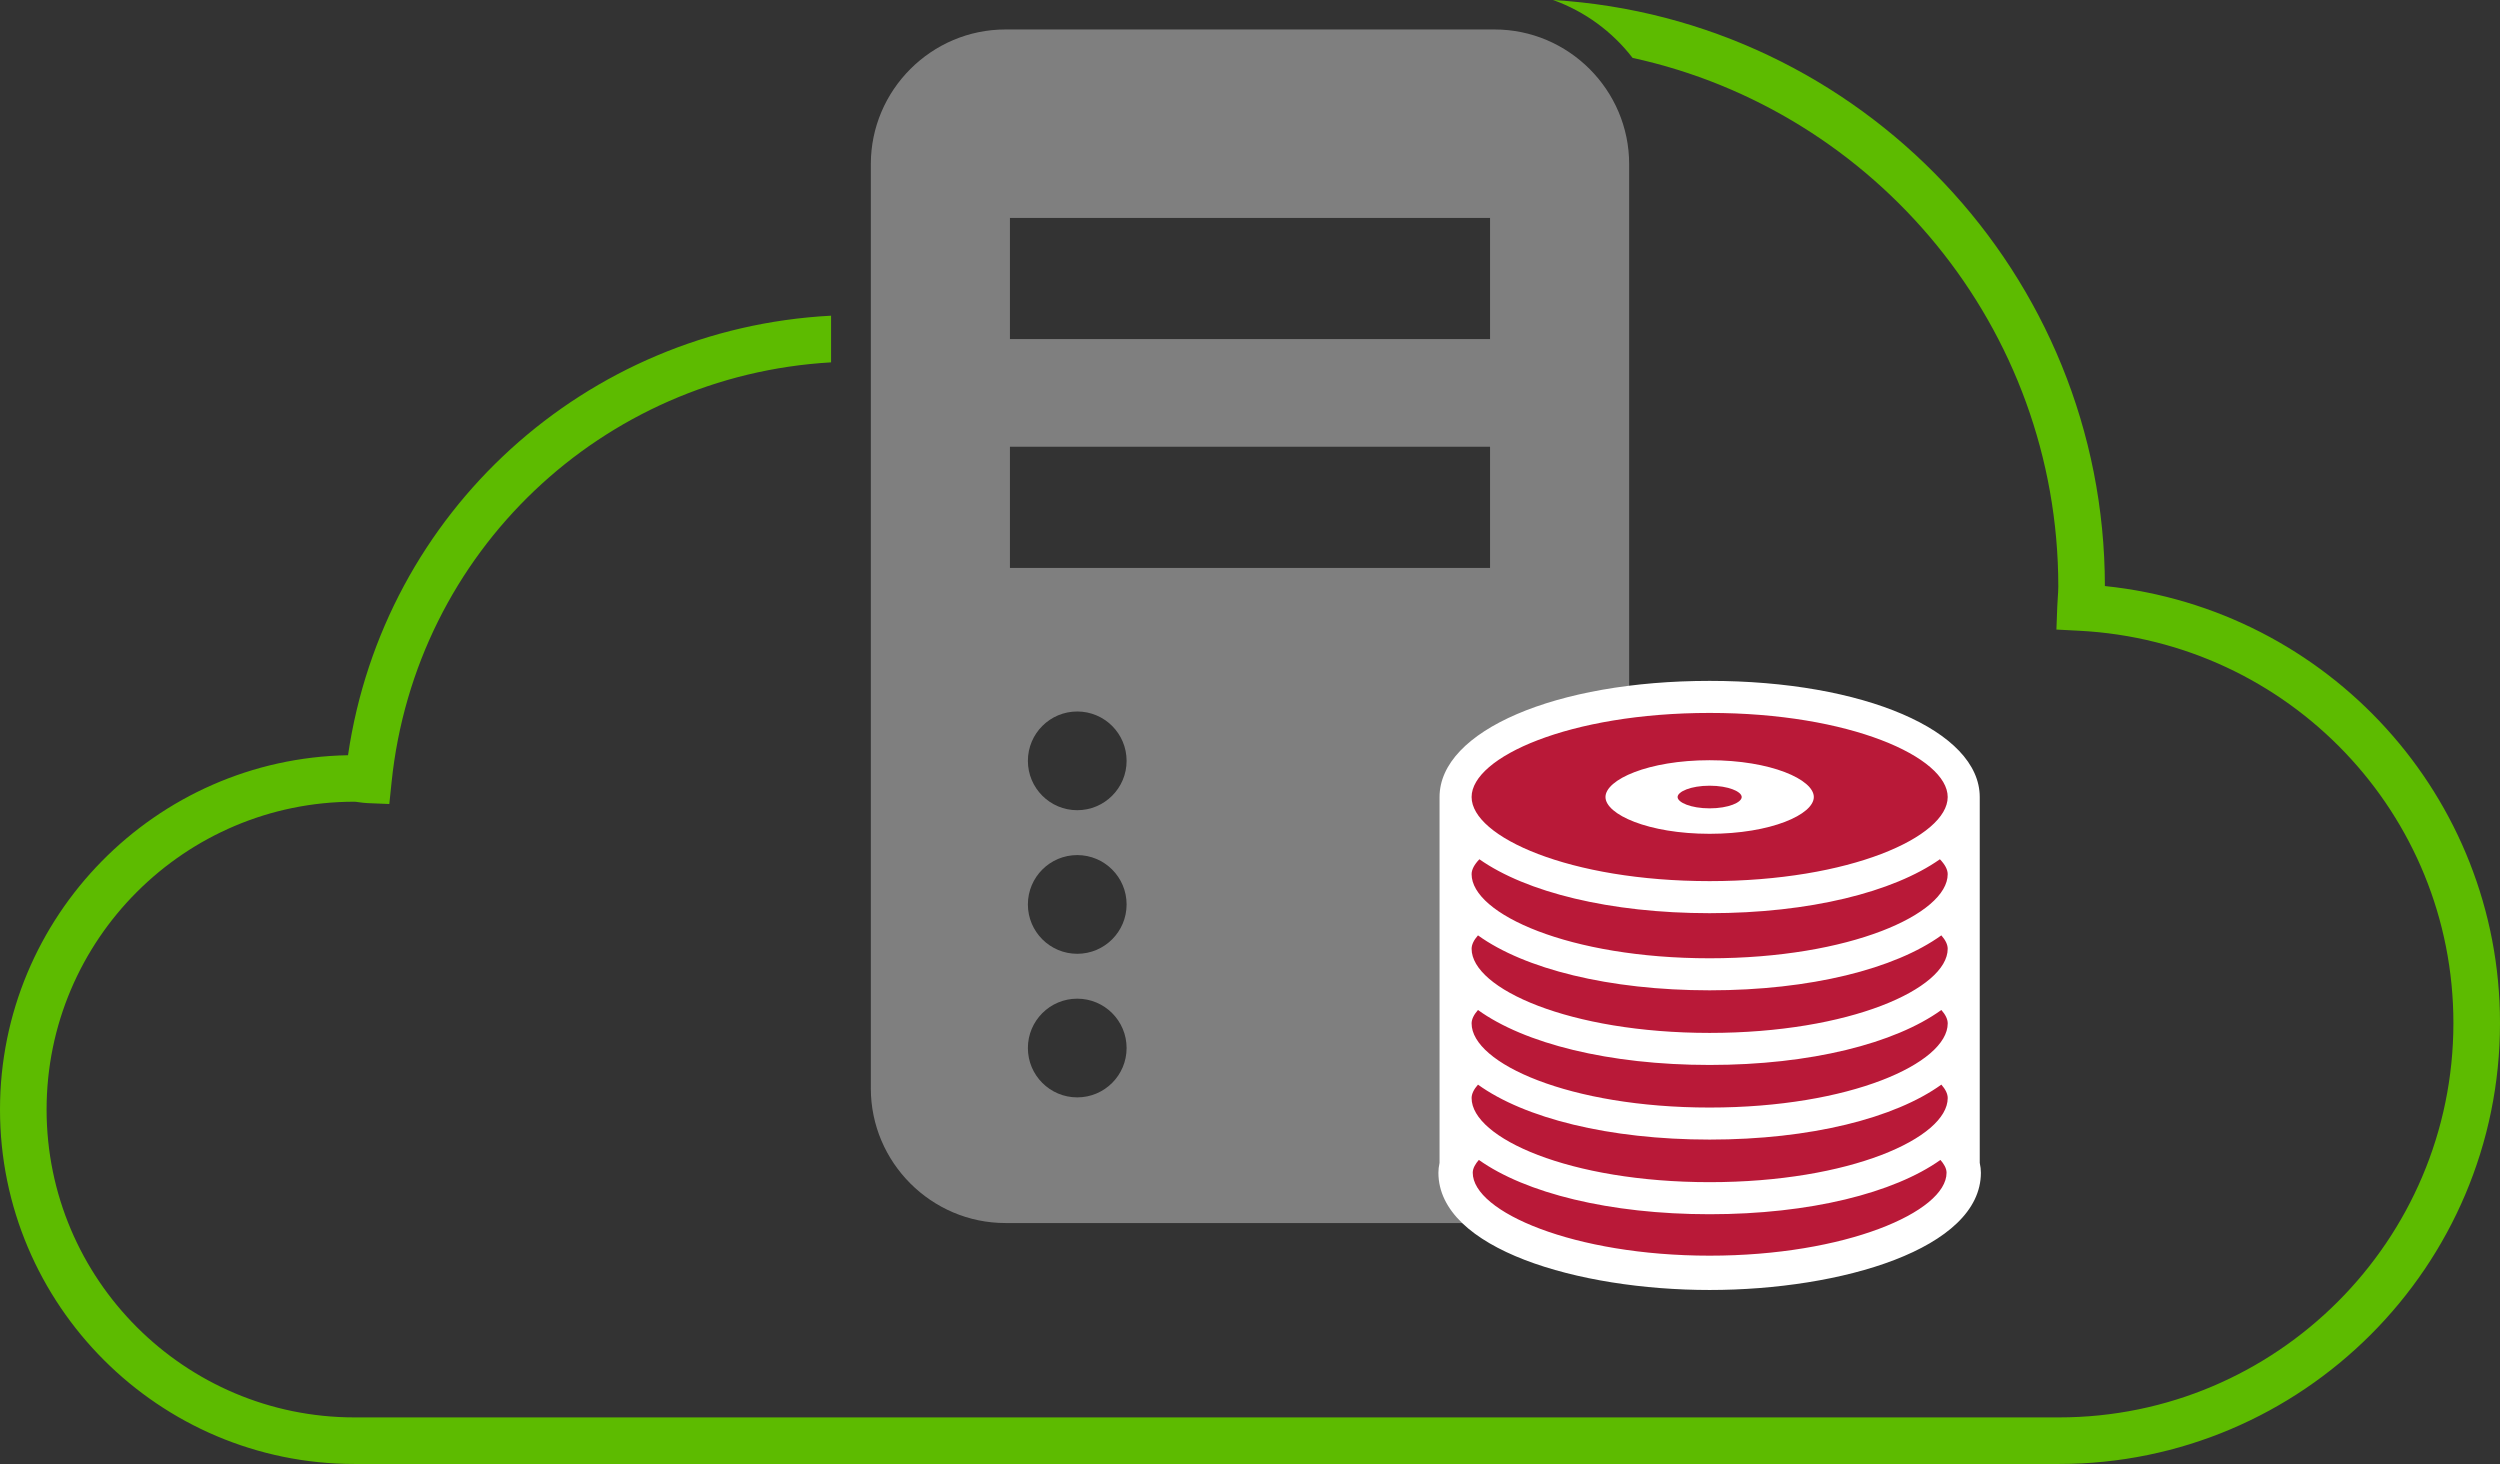
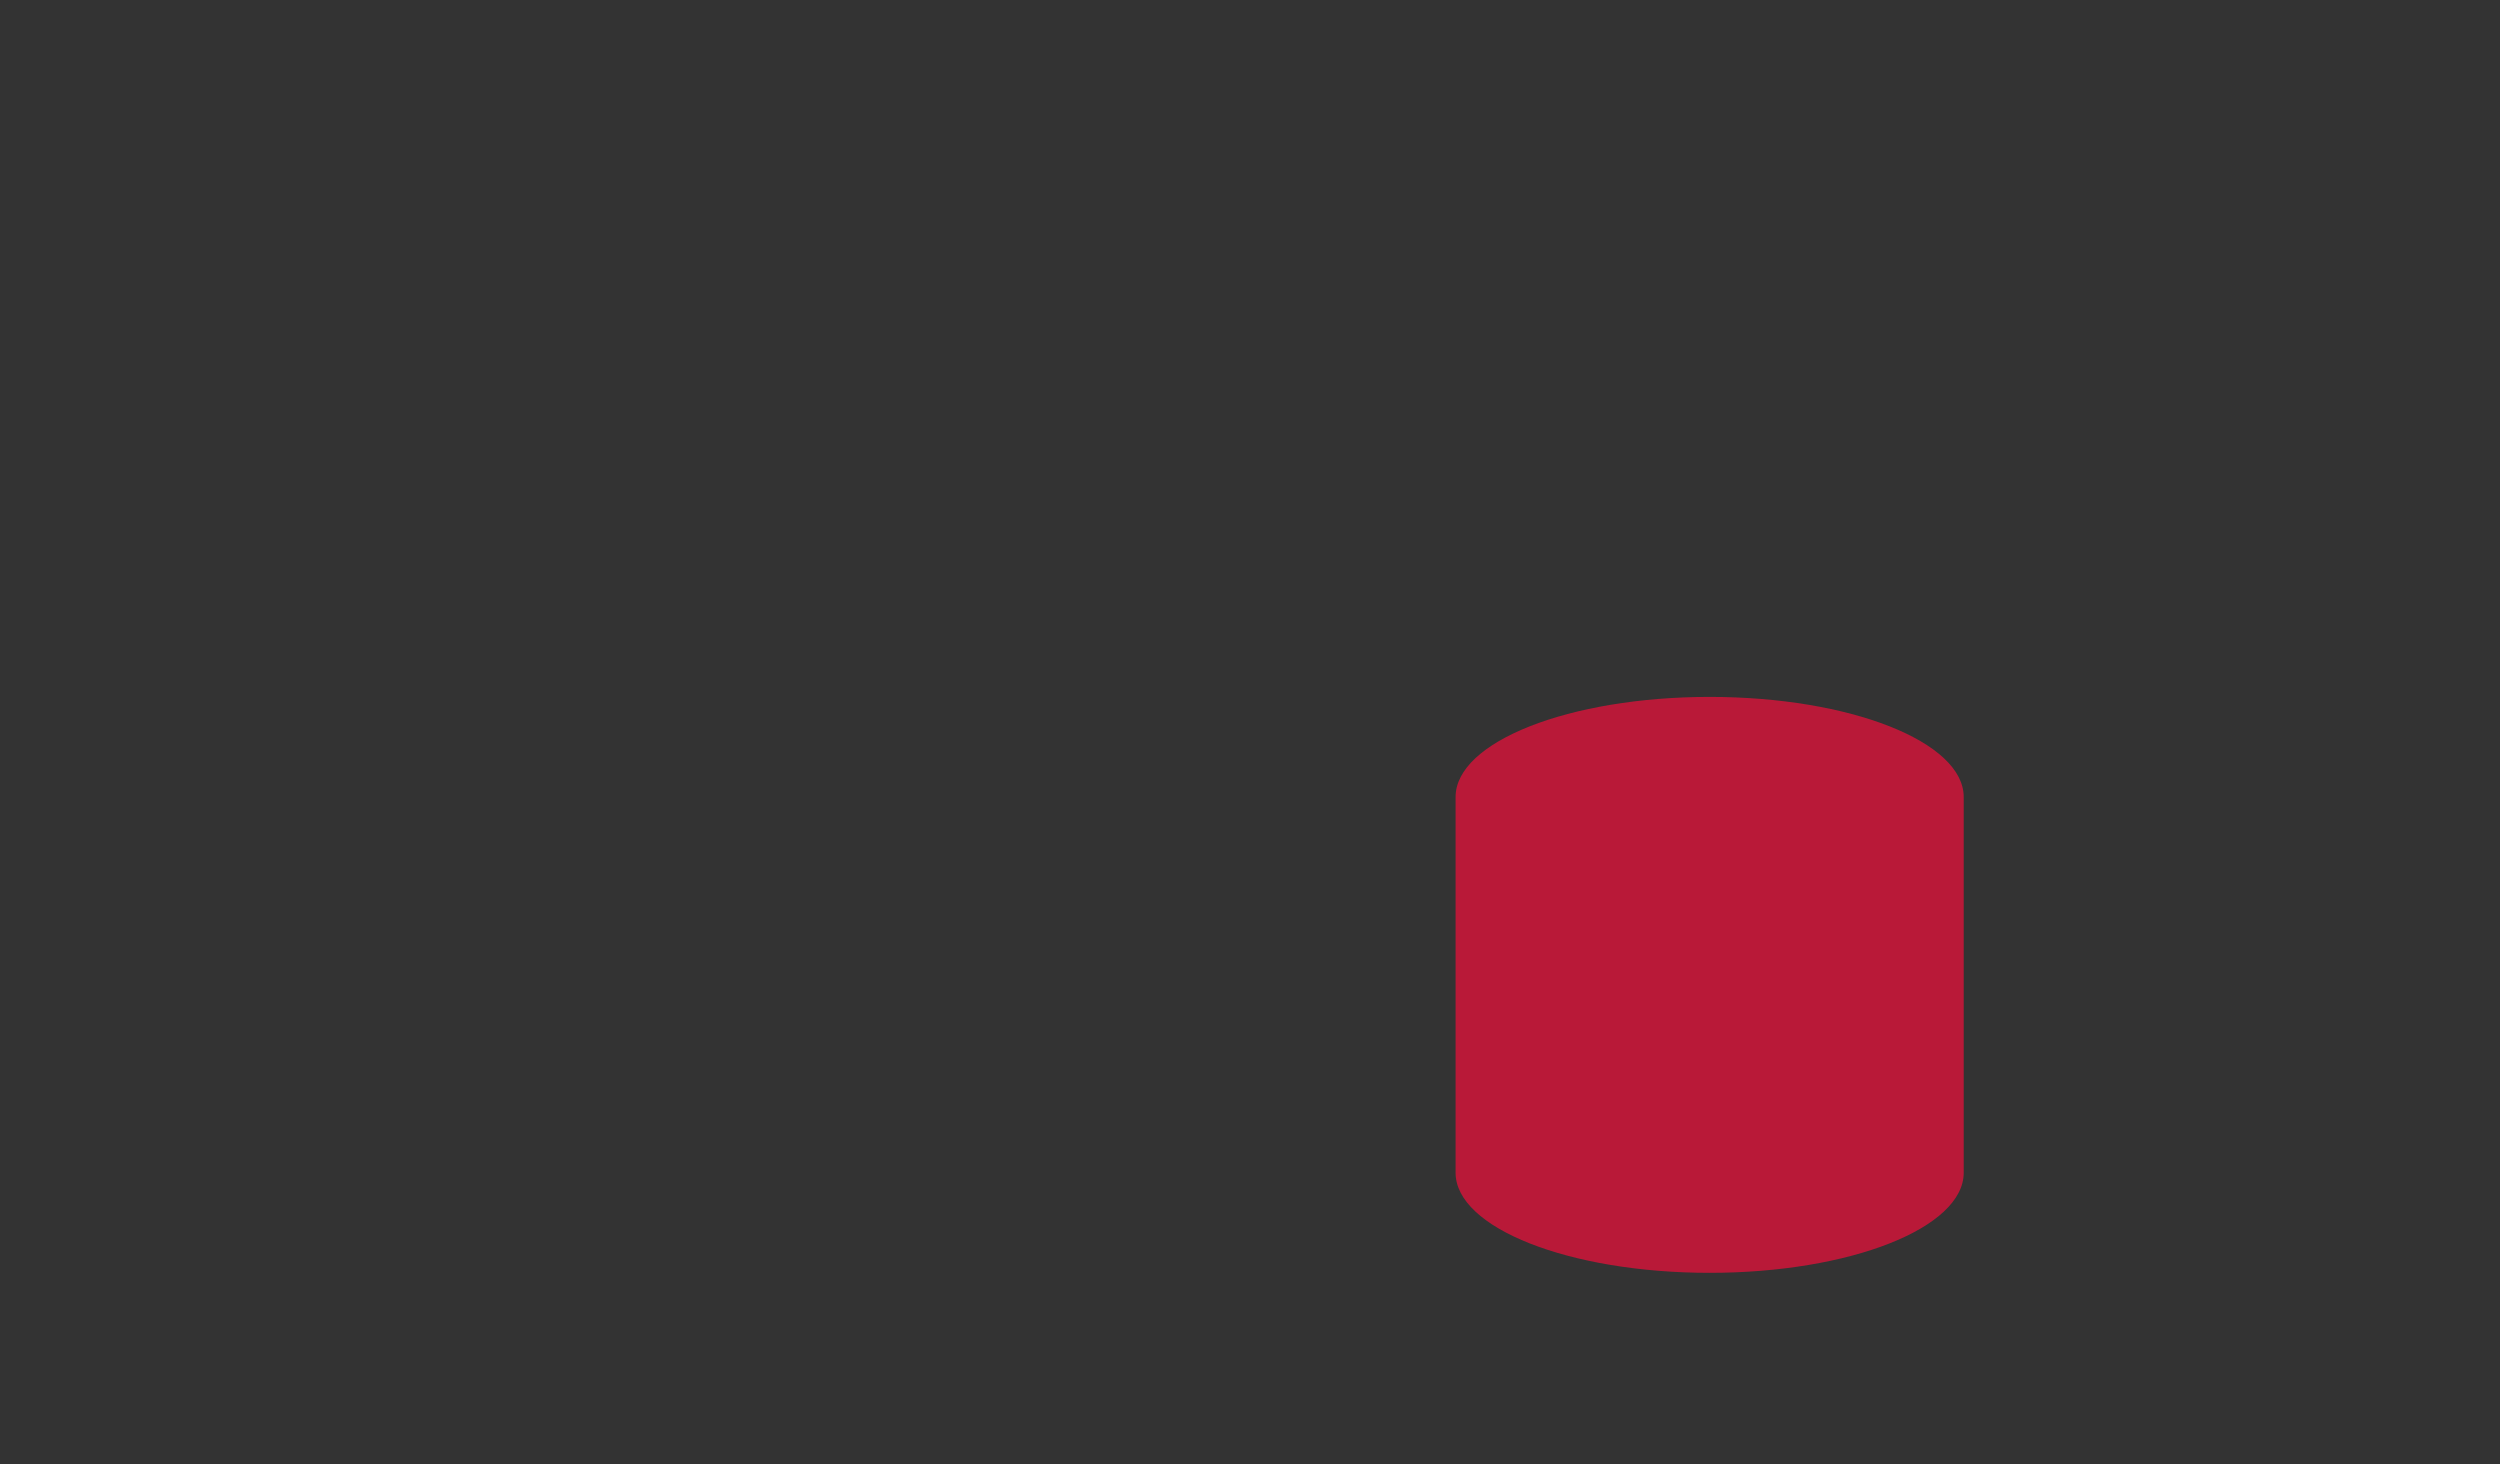
<svg xmlns="http://www.w3.org/2000/svg" version="1.1" id="レイヤー_6" x="0px" y="0px" viewBox="0 0 156 91.353" style="enable-background:new 0 0 156 91.353;" xml:space="preserve">
  <rect x="0" y="0" width="156" height="91.353" fill="#333333" stroke="none" />
  <style type="text/css">
	.st0{fill:#5DBB00;}
	.st1{fill:#7F7F7F;}
	.st2{fill:#B91938;}
	.st3{fill:#FFFFFF;}
</style>
  <g>
-     <path class="st0" d="M131.345,36.569C131.33,17.113,116.084,1.162,96.912,0   c1.982,0.71,3.697,1.974,4.96,3.612c15.17,3.309,26.566,16.839,26.566,32.987   c0,0.23-0.017,0.457-0.032,0.682c-0.013,0.191-0.026,0.381-0.033,0.574   l-0.053,1.43l1.43,0.074c13.089,0.678,23.342,11.429,23.342,24.477   c0,13.57-11.04,24.61-24.61,24.61H22.116c-10.592,0-19.209-8.617-19.209-19.209   s8.617-19.21,19.209-19.21c0.093,0,0.181,0.018,0.27,0.031   c0.179,0.025,0.358,0.048,0.542,0.056l1.365,0.056l0.141-1.358   c1.488-14.394,13.133-25.379,27.425-26.201v-2.912   c-15.324,0.802-27.916,12.232-30.143,27.427C9.705,47.339,0,57.176,0,69.237   c0,12.195,9.921,22.115,22.116,22.115h106.367C143.656,91.353,156,79.009,156,63.836   C156,49.726,145.283,38.015,131.345,36.569z" />
-   </g>
-   <path class="st1" d="M93.26,1.839H62.74c-4.62,0-8.4,3.78-8.4,8.4v57.678  c0,4.62,3.78,8.4,8.4,8.4h30.519c4.62,0,8.4-3.78,8.4-8.4V10.238  C101.659,5.619,97.879,1.839,93.26,1.839z M67.22,68.477  c-1.701,0-3.08-1.379-3.08-3.08c0-1.701,1.379-3.08,3.08-3.08  c1.701,0,3.08,1.379,3.08,3.08C70.3,67.098,68.921,68.477,67.22,68.477z   M67.22,59.517c-1.701,0-3.08-1.379-3.08-3.08s1.379-3.08,3.08-3.08  c1.701,0,3.08,1.379,3.08,3.08S68.921,59.517,67.22,59.517z M67.22,50.557  c-1.701,0-3.08-1.379-3.08-3.08s1.379-3.08,3.08-3.08  c1.701,0,3.08,1.379,3.08,3.08S68.921,50.557,67.22,50.557z M92.98,35.438  H63.02v-7.56h29.959V35.438z M92.98,21.158H63.02v-7.56h29.959V21.158z" />
+     </g>
  <path class="st2" d="M106.682,43.487c-8.756,0-15.854,2.797-15.854,6.248v23.442  c0,3.45,7.098,6.248,15.854,6.248c8.756,0,15.854-2.797,15.854-6.248V49.735  C122.536,46.284,115.438,43.487,106.682,43.487z" />
-   <path class="st3" d="M123.536,72.559V49.735c0-4.132-7.246-7.248-16.854-7.248  s-16.854,3.116-16.854,7.248v22.825c-0.05,0.227-0.071,0.436-0.071,0.617  c0,4.753,8.721,7.318,16.926,7.318s16.925-2.565,16.925-7.318  C123.607,72.996,123.586,72.786,123.536,72.559z M121.465,73.178  c0,2.443-6.322,5.176-14.783,5.176s-14.783-2.732-14.783-5.176  c0-0.286,0.179-0.569,0.382-0.799c2.905,2.063,8.144,3.389,14.401,3.389  c6.256,0,11.495-1.326,14.4-3.388C121.286,72.611,121.465,72.892,121.465,73.178z   M121.139,58.367c0.261,0.295,0.397,0.577,0.397,0.839  c0,2.482-6.1,5.248-14.854,5.248s-14.854-2.766-14.854-5.248  c0-0.262,0.138-0.543,0.398-0.839c2.893,2.086,8.159,3.429,14.457,3.429  C112.98,61.797,118.246,60.453,121.139,58.367z M106.682,73.767  c-8.754,0-14.854-2.766-14.854-5.247c0-0.262,0.138-0.543,0.398-0.839  c2.893,2.086,8.159,3.429,14.457,3.429c6.298,0,11.565-1.344,14.457-3.43  c0.26,0.295,0.397,0.577,0.397,0.839  C121.536,71.002,115.436,73.767,106.682,73.767z M106.682,69.111  c-8.754,0-14.854-2.766-14.854-5.248c0-0.262,0.138-0.543,0.398-0.839  c2.893,2.086,8.159,3.429,14.457,3.429c6.298,0,11.564-1.344,14.457-3.43  c0.261,0.295,0.397,0.577,0.397,0.839  C121.536,66.345,115.436,69.111,106.682,69.111z M121.05,53.618  c0.317,0.329,0.486,0.642,0.486,0.931c0,2.482-6.1,5.248-14.854,5.248  s-14.854-2.766-14.854-5.248c0-0.289,0.169-0.602,0.486-0.931  c2.912,2.049,8.135,3.365,14.368,3.365  C112.915,56.982,118.138,55.667,121.05,53.618z M106.682,44.487  c8.754,0,14.854,2.766,14.854,5.248c0,2.481-6.1,5.247-14.854,5.247  s-14.854-2.766-14.854-5.247C91.828,47.253,97.928,44.487,106.682,44.487z   M106.682,47.438c3.831,0,6.5,1.21,6.5,2.296  c0,1.086-2.669,2.296-6.5,2.296s-6.5-1.21-6.5-2.296  C100.182,48.649,102.851,47.438,106.682,47.438z" />
-   <path class="st2" d="M106.682,49.028c1.179,0,2,0.372,2,0.707  c0,0.334-0.821,0.706-2,0.706c-1.179,0-2-0.372-2-0.706  C104.682,49.4,105.503,49.028,106.682,49.028z" />
</svg>